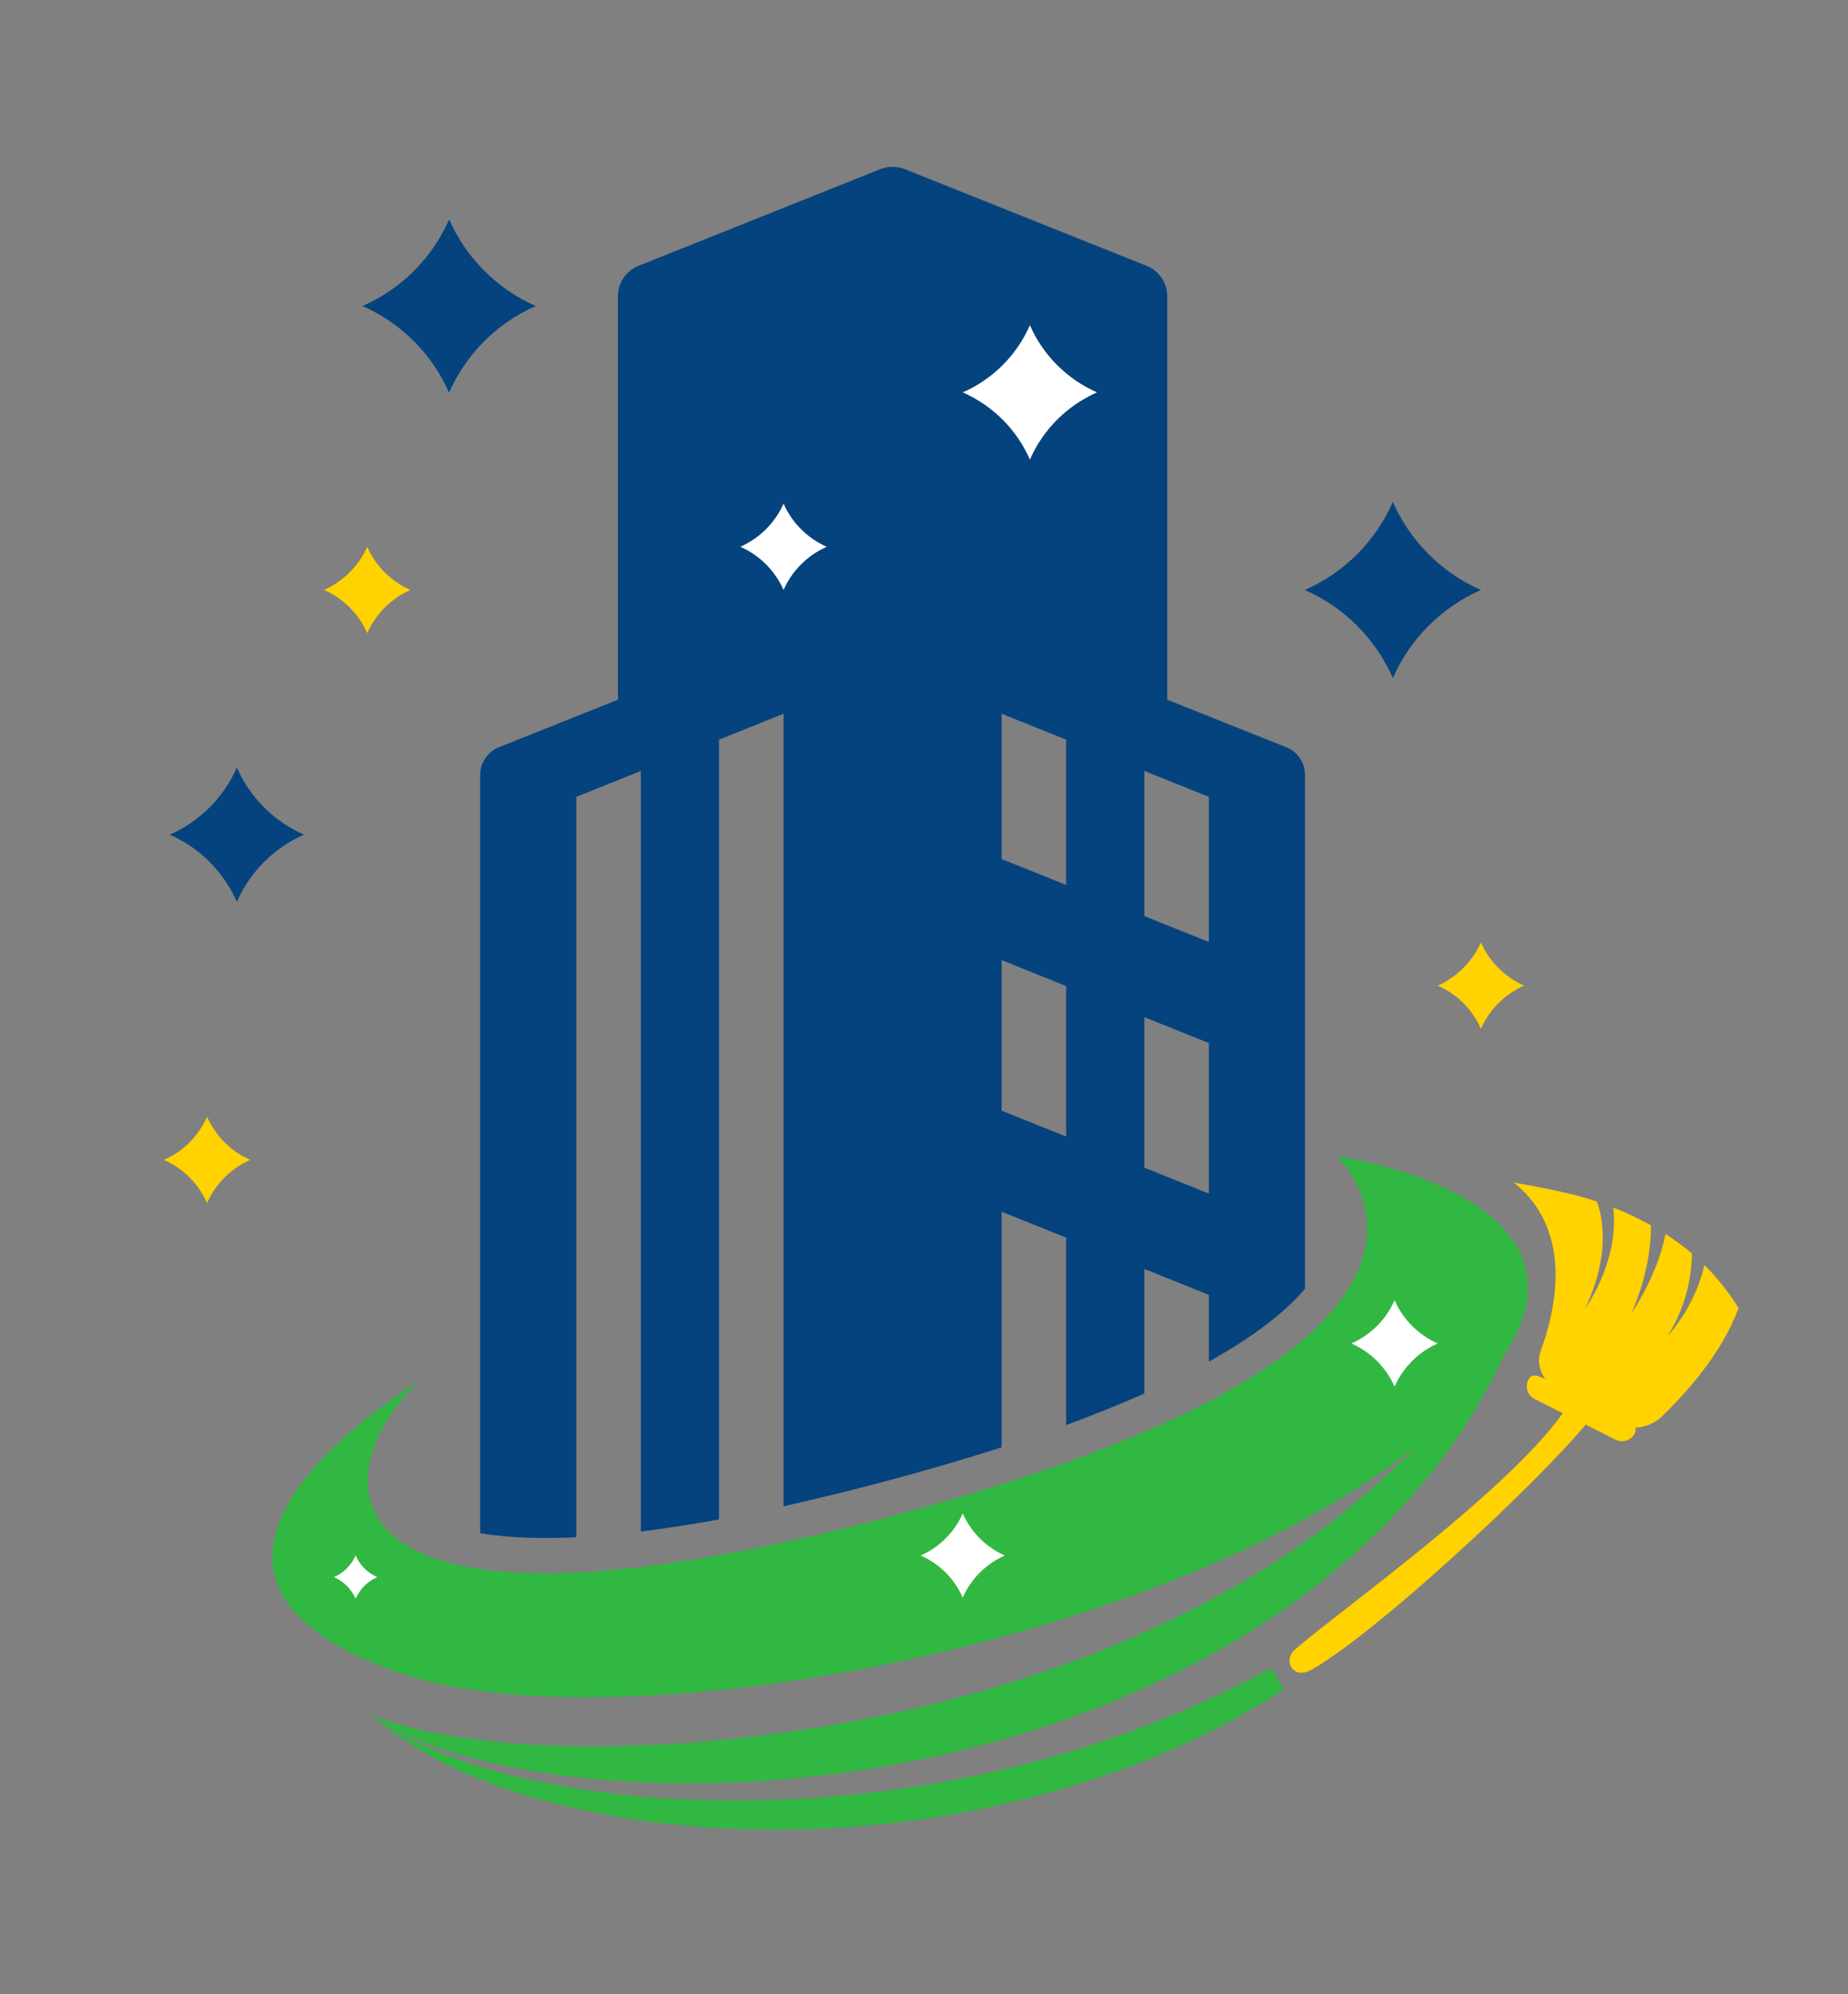
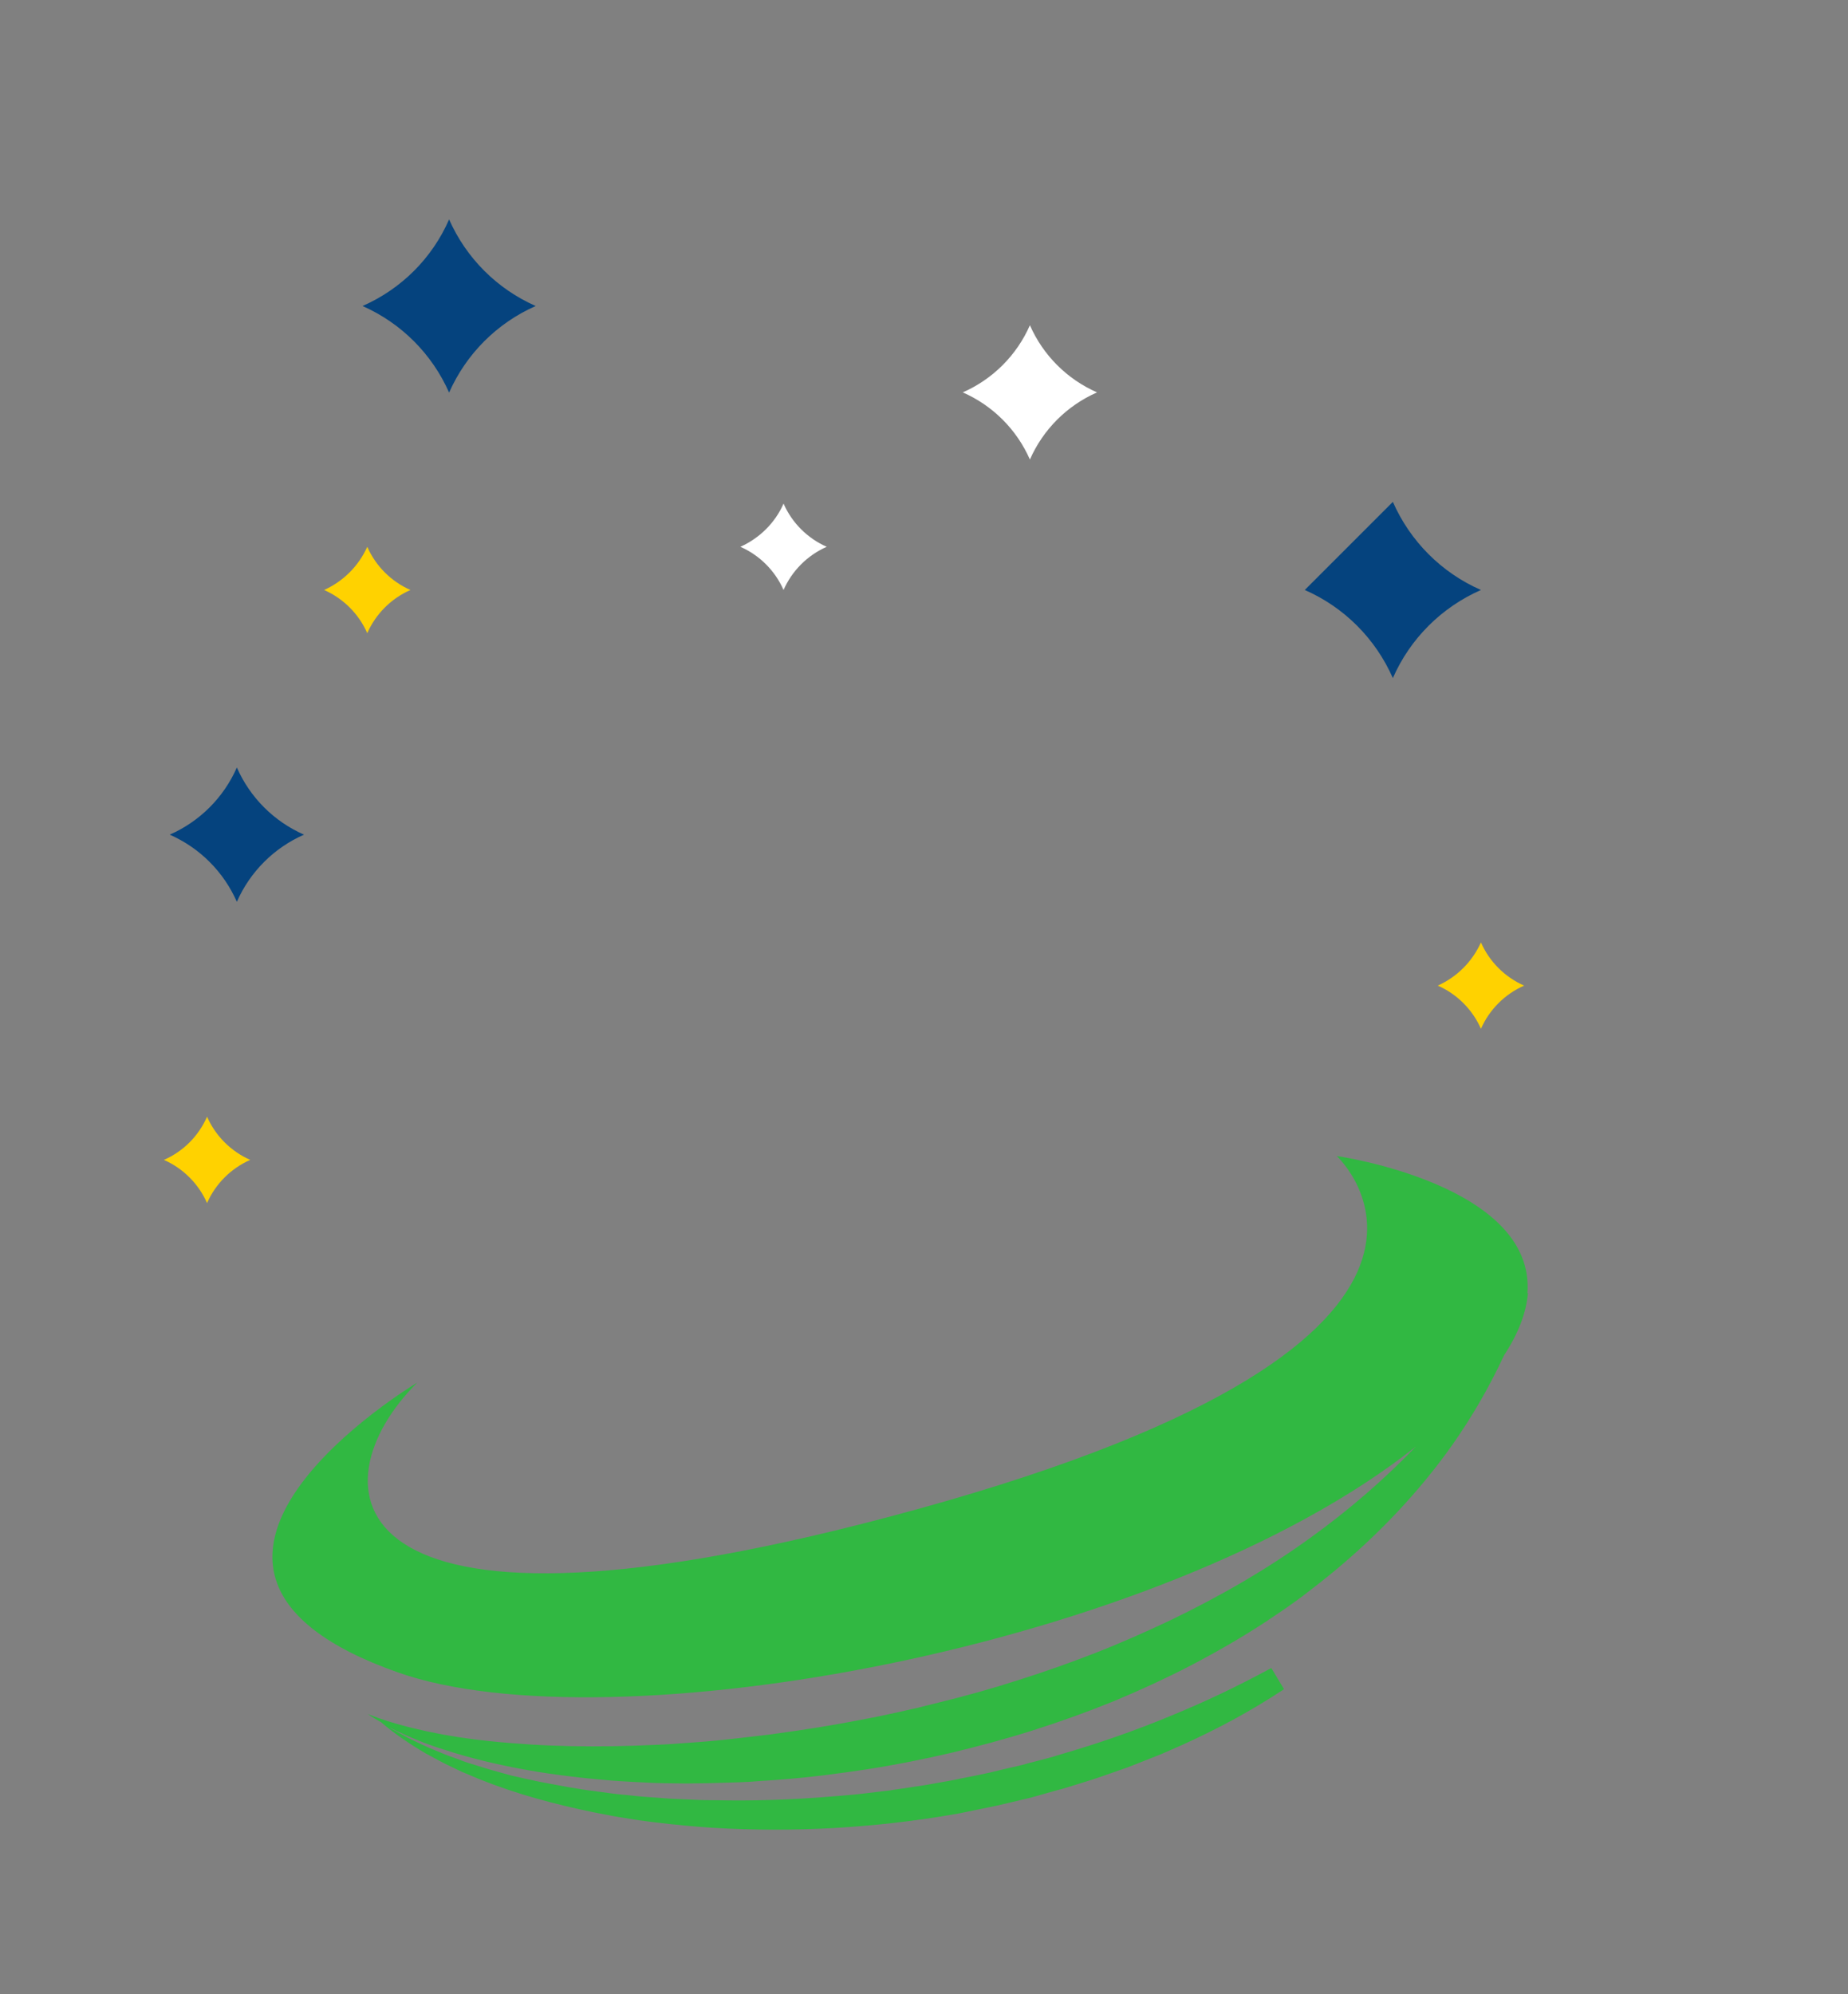
<svg xmlns="http://www.w3.org/2000/svg" id="Layer_1" x="0px" y="0px" viewBox="0 0 855.9 923.4" style="enable-background:new 0 0 855.9 923.4;" xml:space="preserve">
  <rect x="0" y="0" width="855.9" height="923.4" fill="#808080" stroke="none" />
  <style type="text/css"> .st0{fill:#05437E;} .st1{display:none;fill:#FFFFFF;} .st2{fill:#FFFFFF;} .st3{fill:#FFD200;} .st4{fill:#31B842;} </style>
  <g>
-     <path class="st0" d="M252.3,712.2c4.7,0,9.5-0.1,14.6-0.4V369l29.9-12v352.2c11.4-1.4,23.4-3.3,36.2-5.6V342.5l29.9-12v367 c13.8-3.1,28.3-6.6,43.5-10.6c20.6-5.4,39.7-11,57.5-16.7V561.1l29.9,12v86.8c13-4.8,25.1-9.7,36.2-14.6v-57.7l29.9,12v30.9 c4-2.2,7.8-4.5,11.4-6.7c14.3-8.9,25.4-18,33.1-27V358.8c0-5.6-3.4-10.7-8.7-12.8l-55.1-22V137.1c0-6.2-3.8-11.7-9.5-14L419,78.3 c-3.6-1.4-7.6-1.4-11.2,0l-112.1,44.8c-5.7,2.3-9.5,7.8-9.5,14V324l-55.1,22c-5.2,2.1-8.7,7.2-8.7,12.8V710 C231.1,711.4,241.1,712.2,252.3,712.2z M530,357l29.9,12v67.2l-29.9-12V357z M530,471l29.9,12v69.7l-29.9-12V471z M463.9,330.5 l29.9,12v67.3l-29.9-12V330.5z M463.9,444.6l29.9,12v69.7l-29.9-12V444.6z" />
    <path class="st1" d="M604.4,349.5" />
    <path class="st2" d="M362.9,233.2L362.9,233.2c3.9,8.9,11.1,16.1,20,20l0,0l0,0c-8.9,3.9-16.1,11.1-20,20l0,0l0,0 c-3.9-8.9-11.1-16.1-20-20h0h0C351.8,249.2,359,242.1,362.9,233.2L362.9,233.2z" />
    <path class="st3" d="M685.9,436.4L685.9,436.4c3.9,8.9,11.1,16.1,20,20l0,0l0,0c-8.9,3.9-16.1,11.1-20,20h0l0,0 c-3.9-8.9-11.1-16.1-20-20l0,0l0,0C674.8,452.4,681.9,445.3,685.9,436.4L685.9,436.4z" />
    <path class="st3" d="M170.1,253.2L170.1,253.2c3.9,8.9,11.1,16.1,20,20l0,0l0,0c-8.9,3.9-16.1,11.1-20,20v0v0 c-3.9-8.9-11.1-16.1-20-20l0,0l0,0C159,269.2,166.1,262.1,170.1,253.2L170.1,253.2z" />
    <path class="st3" d="M95.9,517.1L95.9,517.1c3.9,8.9,11.1,16.1,20,20l0,0v0c-8.9,3.9-16.1,11.1-20,20v0v0c-3.9-8.9-11.1-16.1-20-20 v0l0,0C84.9,533.2,92,526,95.9,517.1L95.9,517.1z" />
-     <path class="st0" d="M645.1,232.4L645.1,232.4c8,18.2,22.5,32.8,40.8,40.8l0,0v0c-18.2,8-32.8,22.5-40.8,40.8h0l0,0 c-8-18.2-22.5-32.8-40.8-40.8l0,0h0C622.6,265.2,637.1,250.6,645.1,232.4L645.1,232.4z" />
+     <path class="st0" d="M645.1,232.4L645.1,232.4c8,18.2,22.5,32.8,40.8,40.8l0,0v0c-18.2,8-32.8,22.5-40.8,40.8h0l0,0 c-8-18.2-22.5-32.8-40.8-40.8l0,0h0L645.1,232.4z" />
    <path class="st2" d="M477,150.6L477,150.6c6.1,13.9,17.2,25,31.1,31.1l0,0v0c-13.9,6.1-25,17.2-31.1,31.1l0,0l0,0 c-6.1-13.9-17.2-25-31.1-31.1v0l0,0C459.8,175.6,470.9,164.5,477,150.6L477,150.6z" />
    <path class="st0" d="M109.7,355.4L109.7,355.4c6.1,13.9,17.2,25,31.1,31.1h0h0c-13.9,6.1-25,17.2-31.1,31.1l0,0l0,0 c-6.1-13.9-17.2-25-31.1-31.1l0,0l0,0C92.5,380.4,103.6,369.3,109.7,355.4L109.7,355.4z" />
    <path class="st0" d="M208,101.6L208,101.6c7.9,17.9,22.2,32.2,40.1,40.1h0h0c-17.9,7.9-32.2,22.2-40.1,40.1l0,0l0,0 c-7.9-17.9-22.2-32.2-40.1-40.1l0,0l0,0C185.9,133.8,200.2,119.5,208,101.6L208,101.6z" />
    <path class="st4" d="M707.4,599.1c4.1-50.6-88.3-63.8-88.3-63.8s95,87.3-208.5,167.4c-259.8,68.6-264.4-15.9-217.3-62.5 c0,0-145,86.5-8.8,134.3c97.3,34.2,352.6-10.4,471.3-104.7c-15,15.6-31.4,29.7-48.9,42.3c-20.4,14.8-42.4,27.4-65.1,38.3 c-11.4,5.4-22.9,10.5-34.7,15.1c-11.8,4.6-23.7,8.8-35.8,12.6c-12.1,3.9-24.3,7.3-36.6,10.3c-3.1,0.8-6.2,1.5-9.2,2.3l-9.3,2.1 l-9.3,2l-9.3,1.8c-12.5,2.4-25,4.4-37.6,6.1c-3.1,0.5-6.3,0.8-9.5,1.2c-3.2,0.4-6.3,0.7-9.5,1.1c-3.2,0.4-6.3,0.7-9.5,1 c-3.2,0.3-6.3,0.6-9.5,0.8c-3.2,0.3-6.4,0.4-9.5,0.7c-3.2,0.2-6.4,0.4-9.5,0.5c-6.4,0.3-12.7,0.5-19.1,0.6 c-12.8,0.2-25.5,0-38.3-0.8c-12.7-0.8-25.5-2-38.1-4.2c-3.2-0.5-6.3-1.2-9.4-1.8c-3.1-0.7-6.3-1.4-9.4-2.2 c-6.2-1.6-12.4-3.5-18.4-5.9c2,1.4,4.1,2.6,6.2,3.8c6.3,5.4,13.3,10.1,20.6,14.4c4.1,2.2,8.1,4.5,12.3,6.4l3.1,1.5 c1,0.5,2.1,1,3.2,1.4l6.4,2.7c17.2,6.9,35.2,11.7,53.3,15.4l6.8,1.3c2.3,0.5,4.6,0.8,6.9,1.2l6.9,1.1c2.3,0.3,4.6,0.6,6.9,0.9 l6.9,0.8c2.3,0.3,4.6,0.4,6.9,0.7l6.9,0.6c2.3,0.2,4.6,0.3,6.9,0.5c18.5,1.1,37.1,1.1,55.6,0.1c18.5-1.1,37-3.1,55.3-6.3l3.4-0.6 l3.4-0.7l6.8-1.4c2.3-0.5,4.6-0.9,6.8-1.4l6.8-1.6l6.8-1.6c2.3-0.5,4.5-1.2,6.7-1.8l6.7-1.9l3.4-0.9l3.3-1 c4.4-1.4,8.9-2.7,13.3-4.2c4.4-1.5,8.8-3.1,13.2-4.6c4.3-1.7,8.6-3.4,13-5.1l3.2-1.3l3.2-1.4l6.4-2.8c16.9-7.7,31.4-15.5,46.9-25.7 l-5.9-9.8c-15.9,8.6-30.1,15.4-46.7,22.2c-16.6,6.9-33.6,12.8-50.9,17.8l-3.2,1l-3.3,0.9l-6.5,1.7c-2.2,0.5-4.3,1.2-6.5,1.7 l-6.6,1.5l-6.6,1.6c-2.2,0.5-4.4,0.9-6.6,1.4l-6.6,1.3l-3.3,0.7l-3.3,0.6l-6.7,1.2c-2.2,0.4-4.4,0.8-6.7,1.1l-13.4,2l-13.4,1.6 c-4.5,0.5-9,0.8-13.5,1.2c-18,1.5-36,2.1-54.1,1.7c-2.3,0-4.5,0-6.8-0.1l-6.8-0.3c-2.3-0.1-4.5-0.2-6.8-0.3l-6.8-0.5 c-2.3-0.2-4.5-0.3-6.8-0.5l-6.7-0.7c-2.2-0.2-4.5-0.4-6.7-0.7l-6.7-0.9c-9-1.1-17.9-2.8-26.7-4.5c-2.2-0.4-4.4-1-6.6-1.4l-6.6-1.5 l-6.5-1.8c-2.2-0.6-4.4-1.2-6.5-1.9l-6.5-2c-1.1-0.3-2.1-0.7-3.2-1.1l-3.2-1.2c-4.3-1.4-8.4-3.3-12.6-5c-2.1-0.9-4.1-1.9-6.2-2.9 l-3.1-1.5l-3-1.7l-3-1.6l-1.5-0.8c-0.5-0.3-1-0.6-1.4-0.9c2.3,1.2,4.7,2.3,7.1,3.4c3,1.4,6,2.5,9.1,3.8c3.1,1.1,6.2,2.3,9.3,3.2 c12.5,4.1,25.4,7.1,38.3,9.4c6.5,1.2,13,2.1,19.5,2.9c3.3,0.4,6.5,0.8,9.8,1.1c3.3,0.3,6.6,0.6,9.8,0.9c6.6,0.5,13.1,0.8,19.7,1.1 c3.3,0.1,6.6,0.2,9.9,0.2c3.3,0.1,6.6,0.1,9.9,0c3.3,0,6.6-0.1,9.9-0.2c3.3-0.1,6.6-0.2,9.9-0.3c3.3-0.1,6.6-0.3,9.9-0.6 c3.3-0.2,6.6-0.4,9.9-0.7c13.1-1,26.2-2.7,39.3-4.7c13-2,26-4.6,38.9-7.6c12.9-3.1,25.6-6.5,38.2-10.5c12.6-4,25.1-8.5,37.4-13.5 l9.1-3.9l9.1-4.1c6-2.8,12-5.7,17.9-8.8c11.8-6.2,23.3-12.8,34.4-20.1c2.8-1.9,5.5-3.7,8.3-5.6c2.7-1.9,5.4-3.8,8.1-5.8l7.9-6.1 c2.6-2,5.2-4.2,7.8-6.3c20.4-17,38.9-36.5,54.1-58c9.2-13.1,17.2-27,23.9-41.4c6.9-10.5,10.2-19.9,11-28.3c0.1-0.2,0.1-0.3,0.2-0.5 C707.5,598.9,707.4,599,707.4,599.1z" />
-     <path class="st2" d="M164.7,720.3L164.7,720.3c2,4.5,5.5,8,10,10l0,0l0,0c-4.5,2-8,5.5-10,10l0,0l0,0c-2-4.5-5.5-8-10-10l0,0l0,0 C159.1,728.4,162.7,724.8,164.7,720.3L164.7,720.3z" />
-     <path class="st2" d="M445.9,700.8L445.9,700.8c3.8,8.7,10.8,15.7,19.5,19.5l0,0l0,0c-8.7,3.8-15.7,10.8-19.5,19.5l0,0l0,0 c-3.8-8.7-10.8-15.7-19.5-19.5l0,0l0,0C435.1,716.5,442.1,709.5,445.9,700.8L445.9,700.8z" />
-     <path class="st2" d="M645.9,602.1L645.9,602.1c3.9,8.9,11.1,16.1,20,20v0l0,0c-8.9,3.9-16.1,11.1-20,20l0,0l0,0 c-3.9-8.9-11.1-16.1-20-20l0,0v0C634.8,618.2,642,611,645.9,602.1L645.9,602.1z" />
-     <path class="st3" d="M789.4,585.8c-2.8,12.1-8.8,23.5-17,32.8c3.5-5.7,6.5-12.1,8.3-18.5c1.8-6.4,2.9-13,2.9-19.7 c-3.8-3.2-7.9-6.2-12.2-9c-2.7,13.2-8.6,25.7-15.9,37c4.5-10.2,7.6-21.2,8.7-32.2c0.3-2.9,0.5-5.8,0.4-8.8 c-5.4-3-11.2-5.8-17.4-8.2c1.9,16.4-4.2,33.5-13.2,47.1c7.3-15.1,11.4-33.7,5.6-49.9c-10.7-3.7-25.9-6.6-38.5-8.8 c19.1,15.1,25.7,41.5,12.4,78.2c-1.6,4.4-0.4,9,2.2,12.9l-0.3-0.2c-3.2-1.6-6-2.7-7.6,0.5c-1.6,3.2-0.3,7.2,2.9,8.8l13.1,6.6 c-27.1,38.1-110.3,96.5-124.8,110.2c-4.4,4.9,0,13.4,8.6,8.5c30.3-17.3,103.3-85.2,126.8-113.4l13.9,7c3.2,1.6,7.2,0.3,8.8-2.9 c0.5-1.1,0.6-1.9,0.4-2.7c4.4-0.2,8.8-1.9,12.2-5.2c11-10.6,27.9-29.2,35.5-50.2C800.7,598.4,795.5,591.8,789.4,585.8z" />
  </g>
  <g> </g>
  <g> </g>
  <g> </g>
  <g> </g>
  <g> </g>
  <g> </g>
  <g> </g>
  <g> </g>
  <g> </g>
  <g> </g>
  <g> </g>
  <g> </g>
  <g> </g>
  <g> </g>
  <g> </g>
</svg>